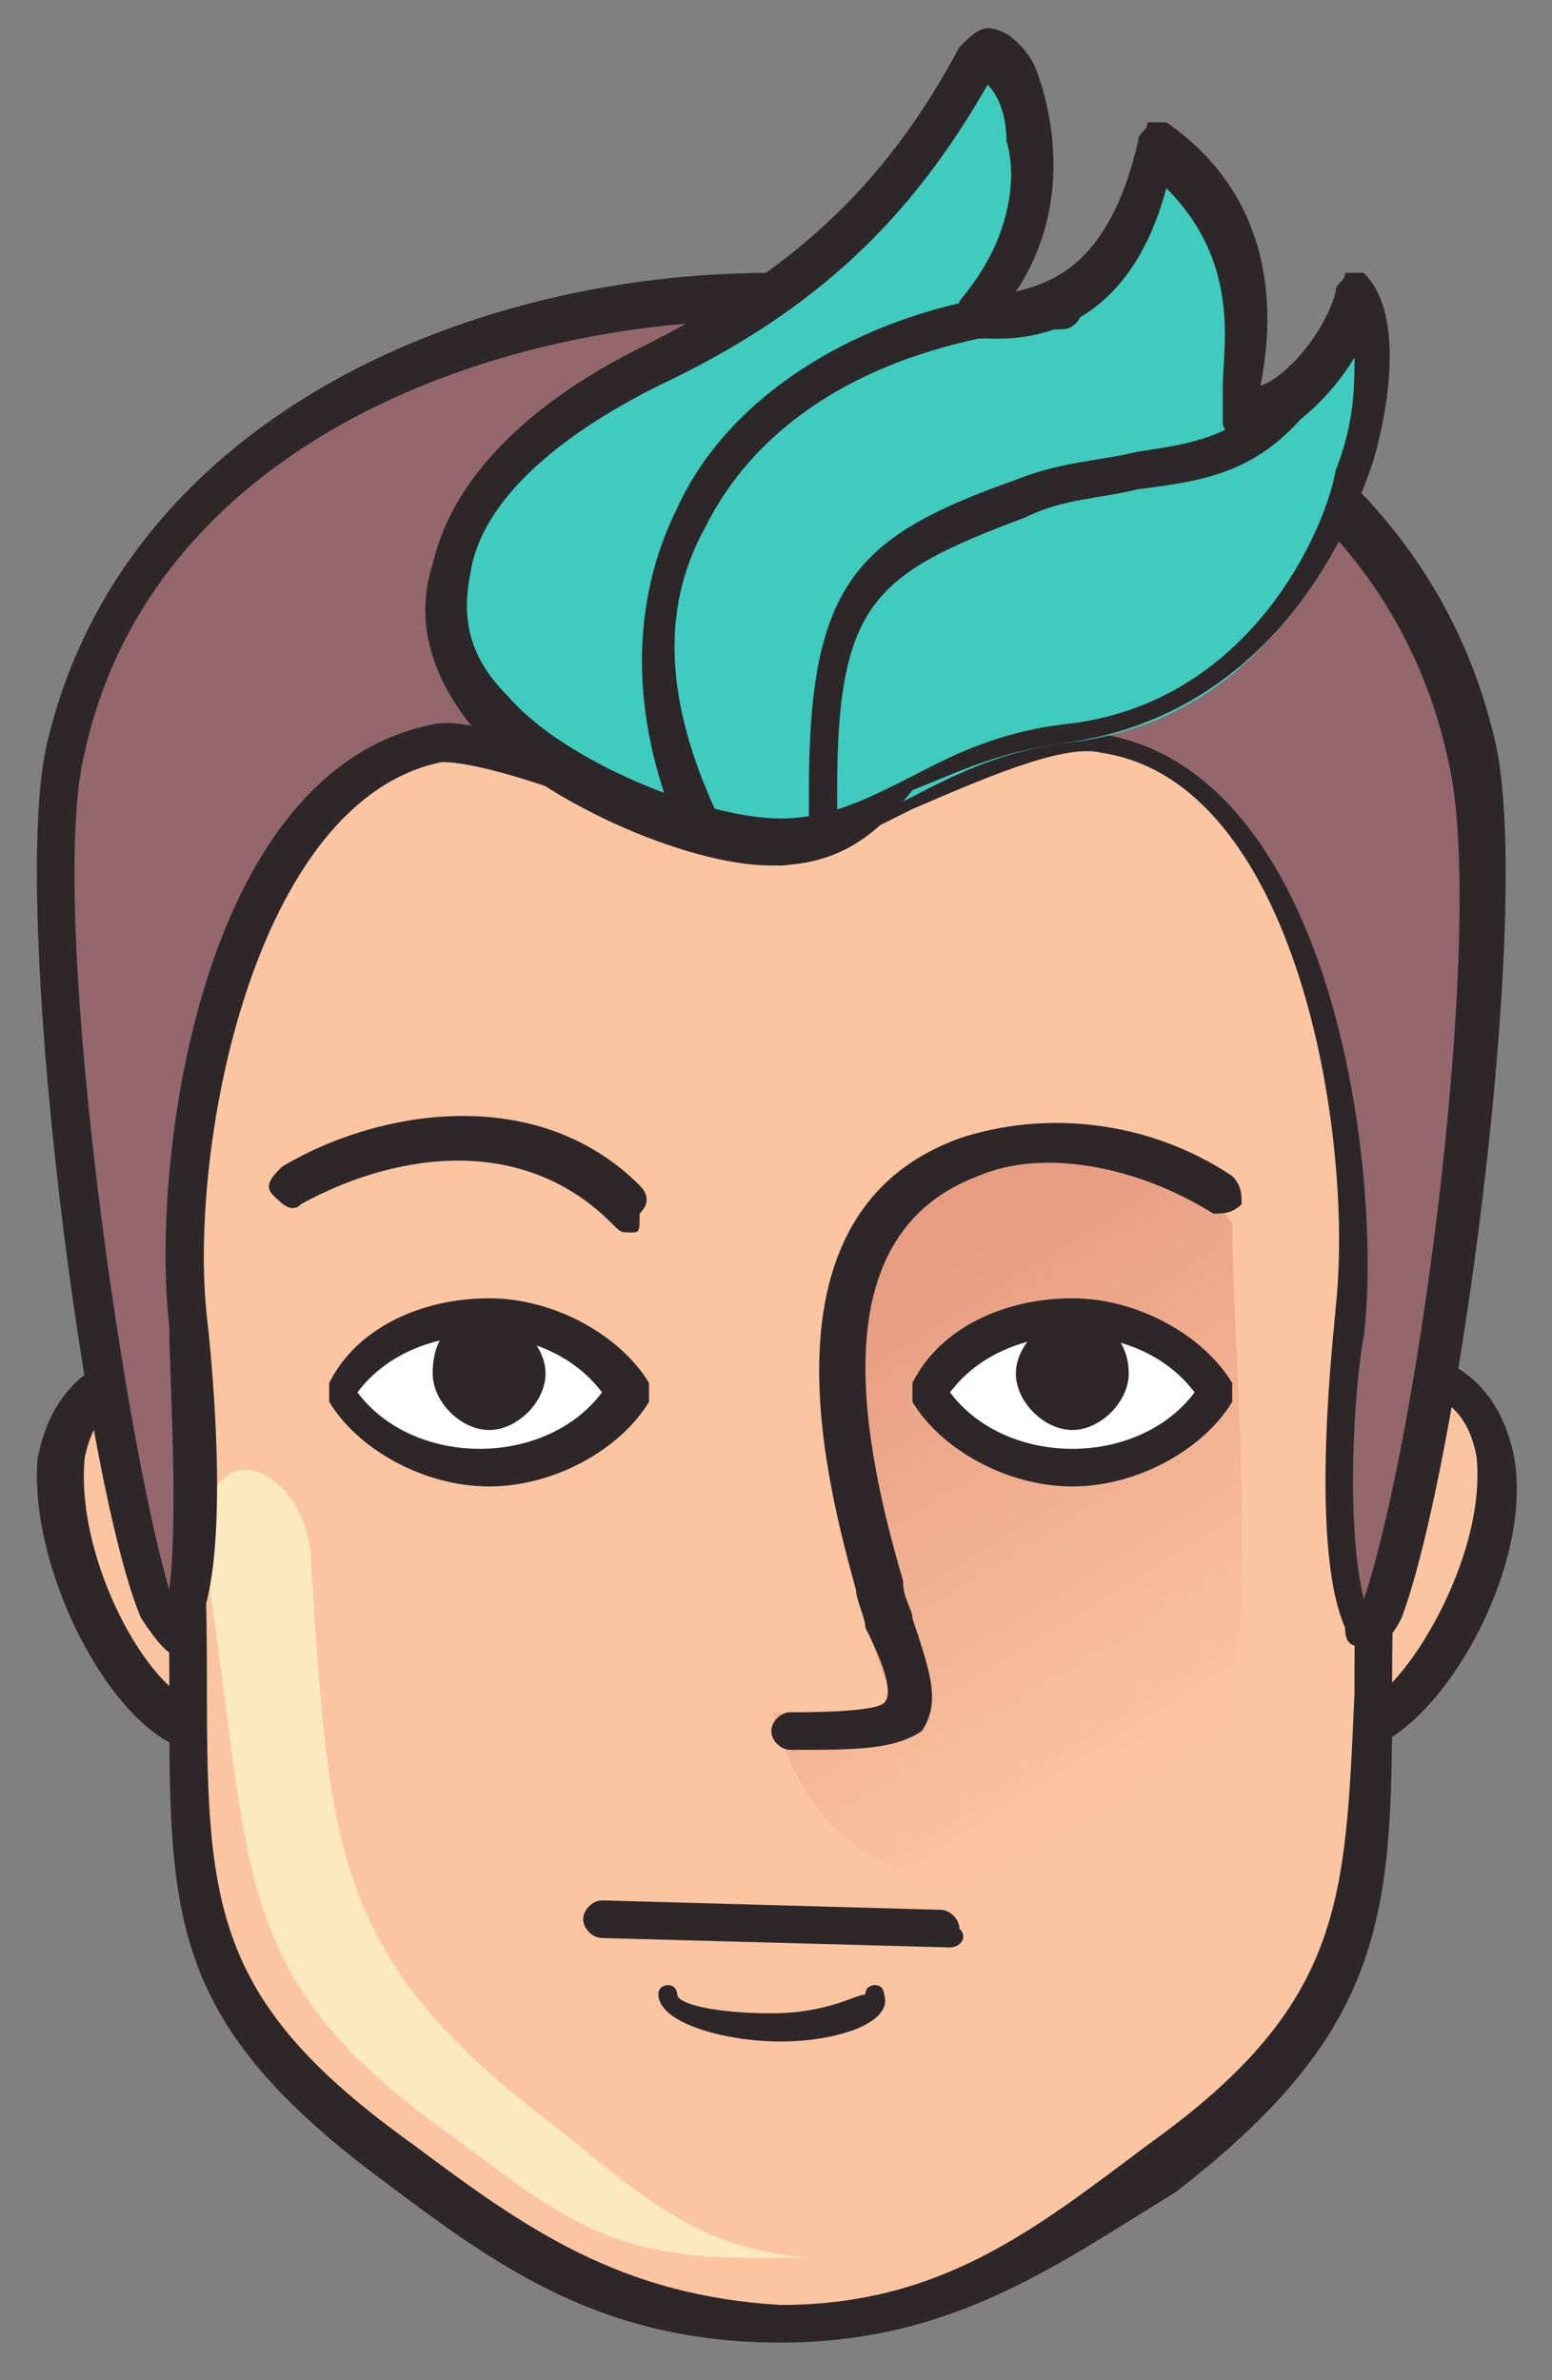
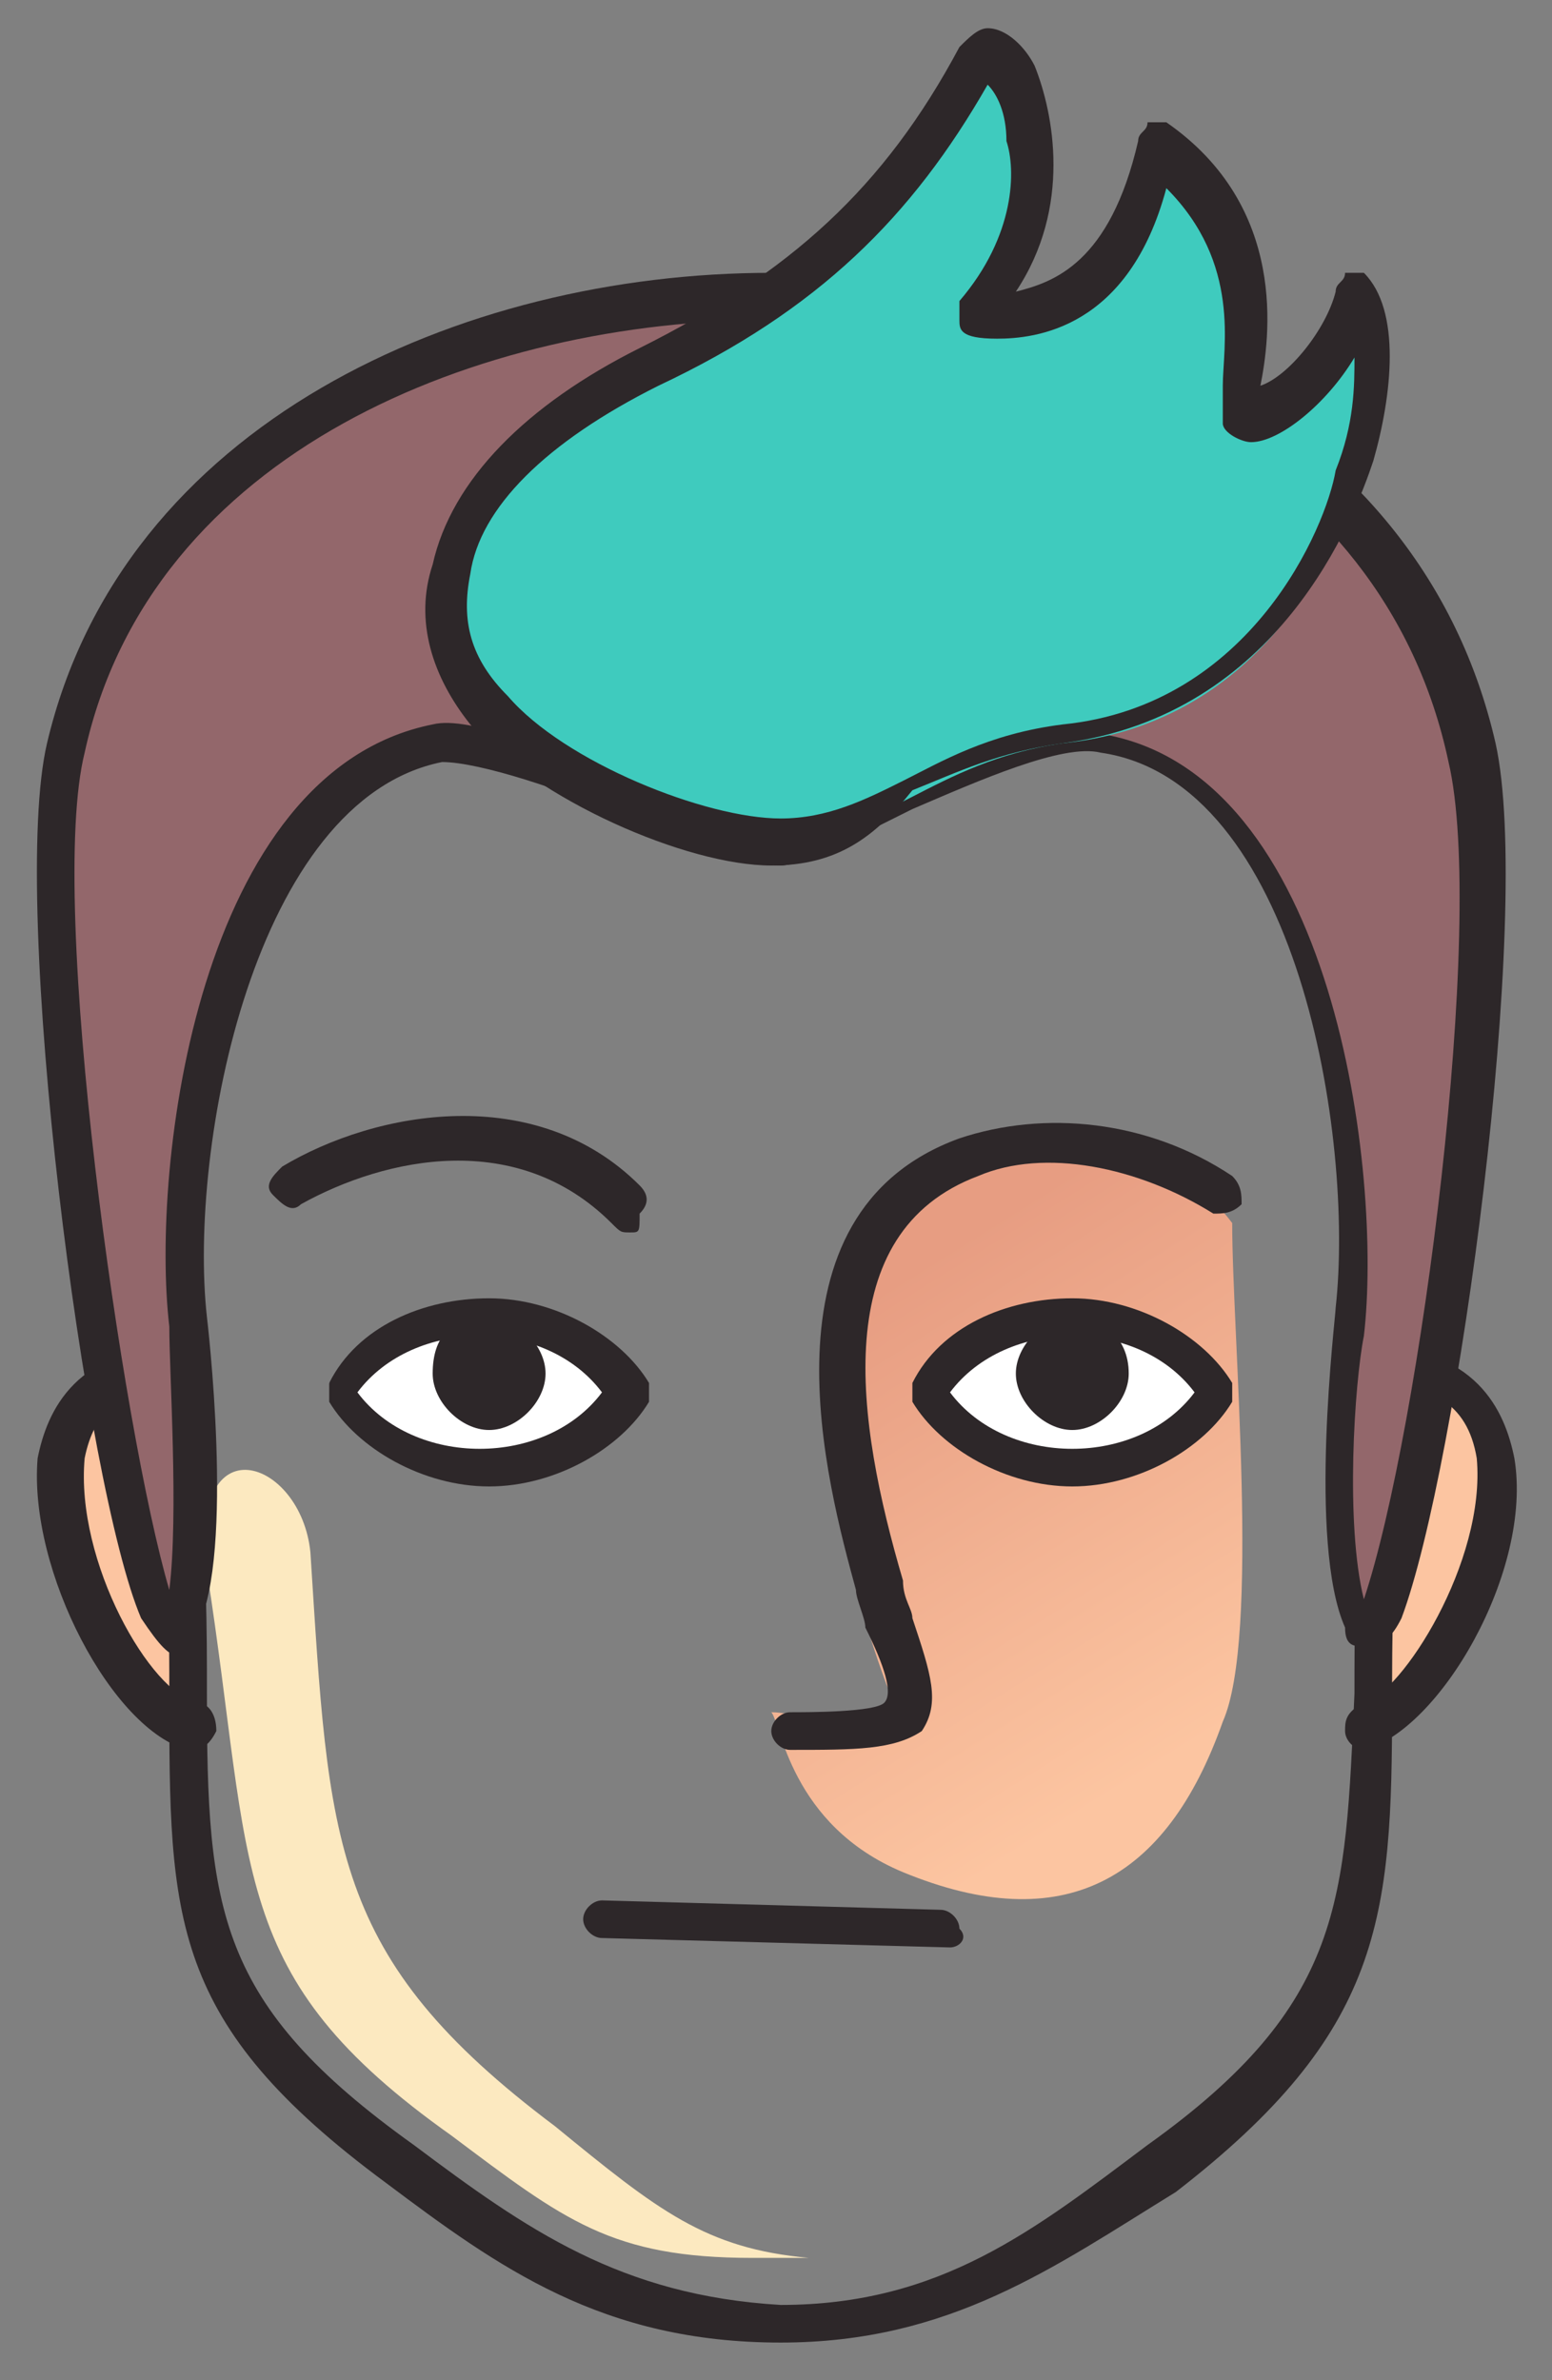
<svg xmlns="http://www.w3.org/2000/svg" version="1.1" id="Ebene_1" x="0px" y="0px" viewBox="0 0 16.5 25.3" style="enable-background:new 0 0 16.5 25.3;" xml:space="preserve">
  <rect x="0" y="0" width="16.5" height="25.3" fill="#808080" stroke="none" />
  <style type="text/css">
	.st0{fill-rule:evenodd;clip-rule:evenodd;fill:#FCC5A1;}
	.st1{fill:#2D2729;}
	.st2{fill-rule:evenodd;clip-rule:evenodd;fill:url(#SVGID_1_);}
	.st3{fill-rule:evenodd;clip-rule:evenodd;fill:#FFFFFF;}
	.st4{fill-rule:evenodd;clip-rule:evenodd;fill:#FCE9C0;}
	.st5{fill-rule:evenodd;clip-rule:evenodd;fill:#2D2729;}
	.st6{fill-rule:evenodd;clip-rule:evenodd;fill:#93676B;}
	.st7{fill-rule:evenodd;clip-rule:evenodd;fill:#3FCBBE;}
</style>
  <g id="Haartransplant">
    <g>
      <g>
        <path class="st0" d="M2,14.6l0,3.8C1.1,18.2-0.6,14.5,2,14.6z" />
        <path class="st1" d="M2,18.6C2,18.6,2,18.6,2,18.6c-0.8-0.2-1.7-1.9-1.6-3.1c0.1-0.5,0.4-1.2,1.6-1.2c0.1,0,0.2,0.1,0.2,0.2     c0,0.1-0.1,0.2-0.2,0.2c0,0,0,0,0,0c-0.7,0-1,0.3-1.1,0.8c-0.1,1.1,0.7,2.5,1.2,2.6c0.1,0,0.2,0.1,0.2,0.3     C2.2,18.6,2.1,18.6,2,18.6z" />
      </g>
      <g>
        <path class="st0" d="M14.5,14.6l0,3.8C15.5,18.2,17.1,14.5,14.5,14.6z" />
        <path class="st1" d="M14.5,18.6c-0.1,0-0.2-0.1-0.2-0.2c0-0.1,0-0.2,0.2-0.3c0.4-0.1,1.3-1.5,1.2-2.6c-0.1-0.6-0.5-0.8-1.2-0.8     c0,0,0,0,0,0c-0.1,0-0.2-0.1-0.2-0.2c0-0.1,0.1-0.2,0.2-0.2c1.2,0,1.5,0.7,1.6,1.2C16.3,16.7,15.3,18.4,14.5,18.6     C14.6,18.6,14.6,18.6,14.5,18.6z" />
      </g>
    </g>
-     <path class="st0" d="M8.2,24.7c-1.7,0-2.7-0.7-4-1.7c-2.8-2.1-2-3.3-2.3-7.3c-0.7-10.3,2.7-11,6.4-11l0,0l0,0c3.7,0,7,1.3,6.4,11   c-0.3,4,0.5,5.2-2.3,7.3C11,24,10,24.7,8.2,24.7L8.2,24.7L8.2,24.7z" />
    <linearGradient id="SVGID_1_" gradientUnits="userSpaceOnUse" x1="9.446" y1="13.651" x2="12.579" y2="18.666">
      <stop offset="0" style="stop-color:#E79D82" />
      <stop offset="0.995" style="stop-color:#FCC5A1" />
    </linearGradient>
    <path class="st2" d="M13.1,13c0,1.2,0.3,4.4-0.1,5.3c-0.6,1.7-1.7,2.3-3.4,1.6c-1.2-0.5-1.3-1.6-1.4-1.7c0.5,0,1.6,0.6,1.3-0.1   c-0.4-1-1.2-3.6-0.2-5.2C10.2,11.8,12.2,11.8,13.1,13z" />
    <g>
      <path class="st3" d="M5.1,13.9c0.7,0,1.3,0.3,1.6,0.8c-0.3,0.5-0.9,0.8-1.6,0.8c-0.7,0-1.3-0.3-1.6-0.8    C3.9,14.3,4.5,13.9,5.1,13.9z" />
      <path class="st3" d="M11.4,13.9c-0.7,0-1.3,0.3-1.6,0.8c0.3,0.5,0.9,0.8,1.6,0.8c0.7,0,1.3-0.3,1.6-0.8    C12.7,14.3,12.1,13.9,11.4,13.9z" />
    </g>
    <path class="st4" d="M8,24c-1.5,0-2-0.4-3.2-1.3c-2.4-1.7-2.1-2.8-2.6-6c-0.2-1.6,1-1.2,1.1-0.2c0.2,3.1,0.2,4.3,2.6,6.1   c1.1,0.9,1.6,1.3,2.7,1.4C8.4,24,8.3,24,8,24L8,24L8,24z" />
    <path class="st5" d="M5.2,14c0.3,0,0.6,0.3,0.6,0.6c0,0.3-0.3,0.6-0.6,0.6c-0.3,0-0.6-0.3-0.6-0.6C4.6,14.2,4.8,14,5.2,14z" />
    <path class="st1" d="M5.2,15.8c-0.7,0-1.4-0.4-1.7-0.9c0-0.1,0-0.1,0-0.2c0.3-0.6,1-0.9,1.7-0.9c0.7,0,1.4,0.4,1.7,0.9   c0,0.1,0,0.1,0,0.2C6.6,15.4,5.9,15.8,5.2,15.8z M3.8,14.8c0.3,0.4,0.8,0.6,1.3,0.6c0.5,0,1-0.2,1.3-0.6c-0.3-0.4-0.8-0.6-1.3-0.6   C4.6,14.2,4.1,14.4,3.8,14.8z" />
    <path class="st5" d="M11.4,14c-0.3,0-0.6,0.3-0.6,0.6c0,0.3,0.3,0.6,0.6,0.6c0.3,0,0.6-0.3,0.6-0.6C12,14.2,11.7,14,11.4,14z" />
    <path class="st1" d="M11.4,15.8c-0.7,0-1.4-0.4-1.7-0.9c0-0.1,0-0.1,0-0.2c0.3-0.6,1-0.9,1.7-0.9c0.7,0,1.4,0.4,1.7,0.9   c0,0.1,0,0.1,0,0.2C12.8,15.4,12.1,15.8,11.4,15.8z M10.1,14.8c0.3,0.4,0.8,0.6,1.3,0.6c0.5,0,1-0.2,1.3-0.6   c-0.3-0.4-0.8-0.6-1.3-0.6S10.4,14.4,10.1,14.8z" />
    <path class="st1" d="M10.1,20.7C10.1,20.7,10.1,20.7,10.1,20.7l-3.7-0.1c-0.1,0-0.2-0.1-0.2-0.2c0-0.1,0.1-0.2,0.2-0.2c0,0,0,0,0,0   l3.6,0.1c0.1,0,0.2,0.1,0.2,0.2C10.3,20.6,10.2,20.7,10.1,20.7z" />
    <path class="st1" d="M6.7,13.1c-0.1,0-0.1,0-0.2-0.1c-1-1-2.4-0.7-3.3-0.2c-0.1,0.1-0.2,0-0.3-0.1c-0.1-0.1,0-0.2,0.1-0.3   c1-0.6,2.7-0.9,3.8,0.2c0.1,0.1,0.1,0.2,0,0.3C6.8,13.1,6.8,13.1,6.7,13.1z" />
    <path class="st1" d="M8.4,18.6c-0.1,0-0.2-0.1-0.2-0.2c0-0.1,0.1-0.2,0.2-0.2c0.2,0,0.9,0,1-0.1c0.1-0.1,0-0.4-0.2-0.8   c0-0.1-0.1-0.3-0.1-0.4c-0.3-1.1-1.1-4,1.1-4.8c0.9-0.3,2-0.2,2.9,0.4c0.1,0.1,0.1,0.2,0.1,0.3c-0.1,0.1-0.2,0.1-0.3,0.1   c-0.8-0.5-1.8-0.7-2.5-0.4c-1.6,0.6-1.3,2.6-0.8,4.3c0,0.2,0.1,0.3,0.1,0.4c0.2,0.6,0.3,0.9,0.1,1.2C9.5,18.6,9.1,18.6,8.4,18.6   C8.4,18.6,8.4,18.6,8.4,18.6z" />
-     <path class="st1" d="M8.3,21.7c-0.6,0-1.3-0.2-1.3-0.5c0-0.1,0.1-0.1,0.1-0.1c0.1,0,0.1,0.1,0.1,0.1c0,0.1,0.4,0.2,1,0.2   c0.6,0,0.9-0.2,1-0.2c0-0.1,0.1-0.1,0.1-0.1c0.1,0,0.1,0.1,0.1,0.1C9.5,21.5,8.9,21.7,8.3,21.7z" />
    <path class="st1" d="M8.3,24.9C8.3,24.9,8.3,24.9,8.3,24.9L8.3,24.9L8.3,24.9c-1.9,0-3-0.8-4.2-1.7c-2.3-1.7-2.3-2.8-2.3-5.2   c0-0.6,0-1.4-0.1-2.3C1.3,10.8,1.9,7.7,3.4,6c1.3-1.4,3.2-1.5,4.8-1.5c2.1,0,3.8,0.6,4.9,1.8c2,2.1,2,5.8,1.8,9.5   c-0.1,0.9-0.1,1.6-0.1,2.3c0,2.3-0.1,3.5-2.3,5.2C11.2,24.1,10.1,24.9,8.3,24.9L8.3,24.9z M8.2,4.9C6.6,4.9,4.9,5,3.7,6.3   c-1.4,1.5-2,4.6-1.6,9.4c0.1,0.9,0.1,1.6,0.1,2.3c0,2.3,0.1,3.3,2.2,4.8c1.2,0.9,2.2,1.6,3.9,1.7l0,0l0,0c1.7,0,2.7-0.8,3.9-1.7   c2.1-1.5,2.1-2.6,2.2-4.8c0-0.7,0-1.4,0.1-2.3c0.3-3.6,0.2-7.1-1.6-9.2C11.8,5.5,10.3,4.9,8.2,4.9z" />
    <g>
      <path class="st6" d="M4.7,7.9C2.4,8.3,1.8,12.3,2,14c0.1,0.5,0.2,2.6-0.1,3.3c0,0,0.1,0.3-0.2-0.1c-0.6-1.4-1.4-7.5-1-9.2    c1.4-6.4,13.5-6.4,14.9,0c0.4,1.7-0.4,7.6-1,9.2c-0.2,0.4-0.2,0.2-0.2,0.1c-0.3-0.7-0.1-2.8-0.1-3.3c0.2-1.8-0.4-5.7-2.6-6.1    c-0.7-0.1-2.9,1-3.4,1C7.7,9,5.3,7.8,4.7,7.9z" />
      <path class="st1" d="M1.9,17.6c-0.1,0-0.2-0.1-0.4-0.4c0,0,0,0,0,0c-0.6-1.4-1.4-7.6-1-9.3c0.8-3.4,4.4-5,7.7-5    c3.3,0,6.9,1.5,7.7,5c0.4,1.8-0.4,7.7-1,9.3c0,0,0,0,0,0c-0.1,0.2-0.2,0.3-0.4,0.3c-0.1,0-0.2,0-0.2-0.2c-0.4-0.9-0.1-3.3-0.1-3.4    c0.2-1.8-0.4-5.6-2.5-5.9c-0.4-0.1-1.3,0.3-2,0.6C8.9,9,8.5,9.2,8.3,9.2h0C8,9.2,7.5,9,6.7,8.7C6,8.4,5.1,8.1,4.7,8.1c0,0,0,0,0,0    C2.7,8.5,2,12.2,2.2,14c0,0,0.3,2.5-0.1,3.3c0,0.1,0,0.1-0.1,0.2C2,17.6,2,17.6,1.9,17.6L1.9,17.6z M8.2,3.4    C5.1,3.4,1.6,4.8,0.9,8c-0.4,1.6,0.4,7.2,0.9,8.9c0.1-0.8,0-2.3,0-2.8c-0.2-1.7,0.3-5.9,2.8-6.4C5,7.6,5.9,8,6.8,8.3    c0.6,0.2,1.2,0.5,1.5,0.5c0.2,0,0.7-0.2,1.2-0.4c0.9-0.3,1.8-0.7,2.2-0.6c2.5,0.4,3,4.7,2.8,6.4c-0.1,0.5-0.2,2,0,2.8    c0.6-1.8,1.3-7.2,0.9-8.9C14.7,4.8,11.3,3.4,8.2,3.4z" />
    </g>
    <g>
      <path class="st7" d="M6.9,3.9c1.6-0.8,2.6-1.7,3.5-3.3c0.2-0.4,1.1,1.4,0,2.8c0,0,1.5,0.4,1.9-1.7c1.4,1,0.8,2.7,0.9,2.8    c0.1,0.3,1.1-0.5,1.2-1.2c0.6,0.6-0.1,4.3-3.1,4.6c-1.4,0.2-1.9,1-3,1C7.4,9,5.8,8.3,5.2,7.6C4.2,6.5,4.8,5,6.9,3.9z" />
      <path class="st1" d="M8.2,9.2C7.3,9.2,5.7,8.5,5,7.7C4.6,7.2,4.4,6.6,4.6,6c0.2-0.9,1-1.7,2.2-2.3C8.4,2.9,9.4,2,10.2,0.5    c0.1-0.1,0.2-0.2,0.3-0.2c0.2,0,0.4,0.2,0.5,0.4c0.2,0.5,0.4,1.5-0.2,2.4c0.4-0.1,1-0.3,1.3-1.6c0-0.1,0.1-0.1,0.1-0.2    c0.1,0,0.1,0,0.2,0c1.3,0.9,1.1,2.3,1,2.8c0,0,0,0,0,0c0.3-0.1,0.7-0.6,0.8-1c0-0.1,0.1-0.1,0.1-0.2c0.1,0,0.2,0,0.2,0    c0.4,0.4,0.3,1.3,0.1,2c-0.2,0.6-1,2.7-3.3,3c-0.7,0.1-1.1,0.3-1.6,0.5C9.3,8.9,8.9,9.2,8.2,9.2L8.2,9.2z M10.5,0.9    C9.7,2.3,8.7,3.3,7,4.1c-1.2,0.6-1.9,1.3-2,2C4.9,6.6,5,7,5.4,7.4c0.6,0.7,2.1,1.3,2.9,1.3l0,0c0.5,0,0.9-0.2,1.3-0.4    c0.4-0.2,0.9-0.5,1.7-0.6c2-0.2,2.8-2.1,2.9-2.7c0.2-0.5,0.2-0.9,0.2-1.2c-0.3,0.5-0.8,0.9-1.1,0.9c-0.1,0-0.3-0.1-0.3-0.2    c0-0.1,0-0.2,0-0.4C13,3.7,13.2,2.8,12.4,2C12,3.5,11,3.6,10.6,3.6c-0.4,0-0.4-0.1-0.4-0.2c0-0.1,0-0.2,0-0.2    c0.6-0.7,0.6-1.4,0.5-1.7C10.7,1.2,10.6,1,10.5,0.9z" />
    </g>
-     <path class="st1" d="M7.4,8.9c-0.1,0-0.2,0-0.2-0.1c-0.5-1.2-0.5-2.4,0-3.4c0.5-1.1,1.7-1.9,3.1-2.2c0.3-0.1,0.7-0.1,1-0.1   c0.1,0,0.2,0.1,0.2,0.2c0,0.1-0.1,0.2-0.2,0.2c-0.3,0-0.6,0.1-0.9,0.1C9,3.9,8,4.6,7.5,5.6C7,6.5,7.1,7.5,7.6,8.6   C7.6,8.7,7.5,8.9,7.4,8.9C7.4,8.9,7.4,8.9,7.4,8.9z" />
-     <path class="st1" d="M8.8,9C8.7,9,8.6,8.9,8.6,8.8c0-0.1,0-0.2,0-0.3c0,0,0-0.1,0-0.1c0-2.2,0.5-2.7,2.2-3.3   c0.5-0.2,0.9-0.2,1.3-0.3c0.7-0.1,1.2-0.2,1.6-0.9c0.1-0.1,0.2-0.1,0.3-0.1c0.1,0.1,0.1,0.2,0.1,0.3c-0.6,0.9-1.2,1-2,1.1   c-0.4,0.1-0.8,0.1-1.2,0.3c-1.6,0.6-2,0.9-2,2.9c0,0.1,0,0.2,0,0.2c0,0.1,0,0.1,0,0.1C9.1,8.9,9,9,8.8,9C8.9,9,8.8,9,8.8,9z" />
  </g>
</svg>